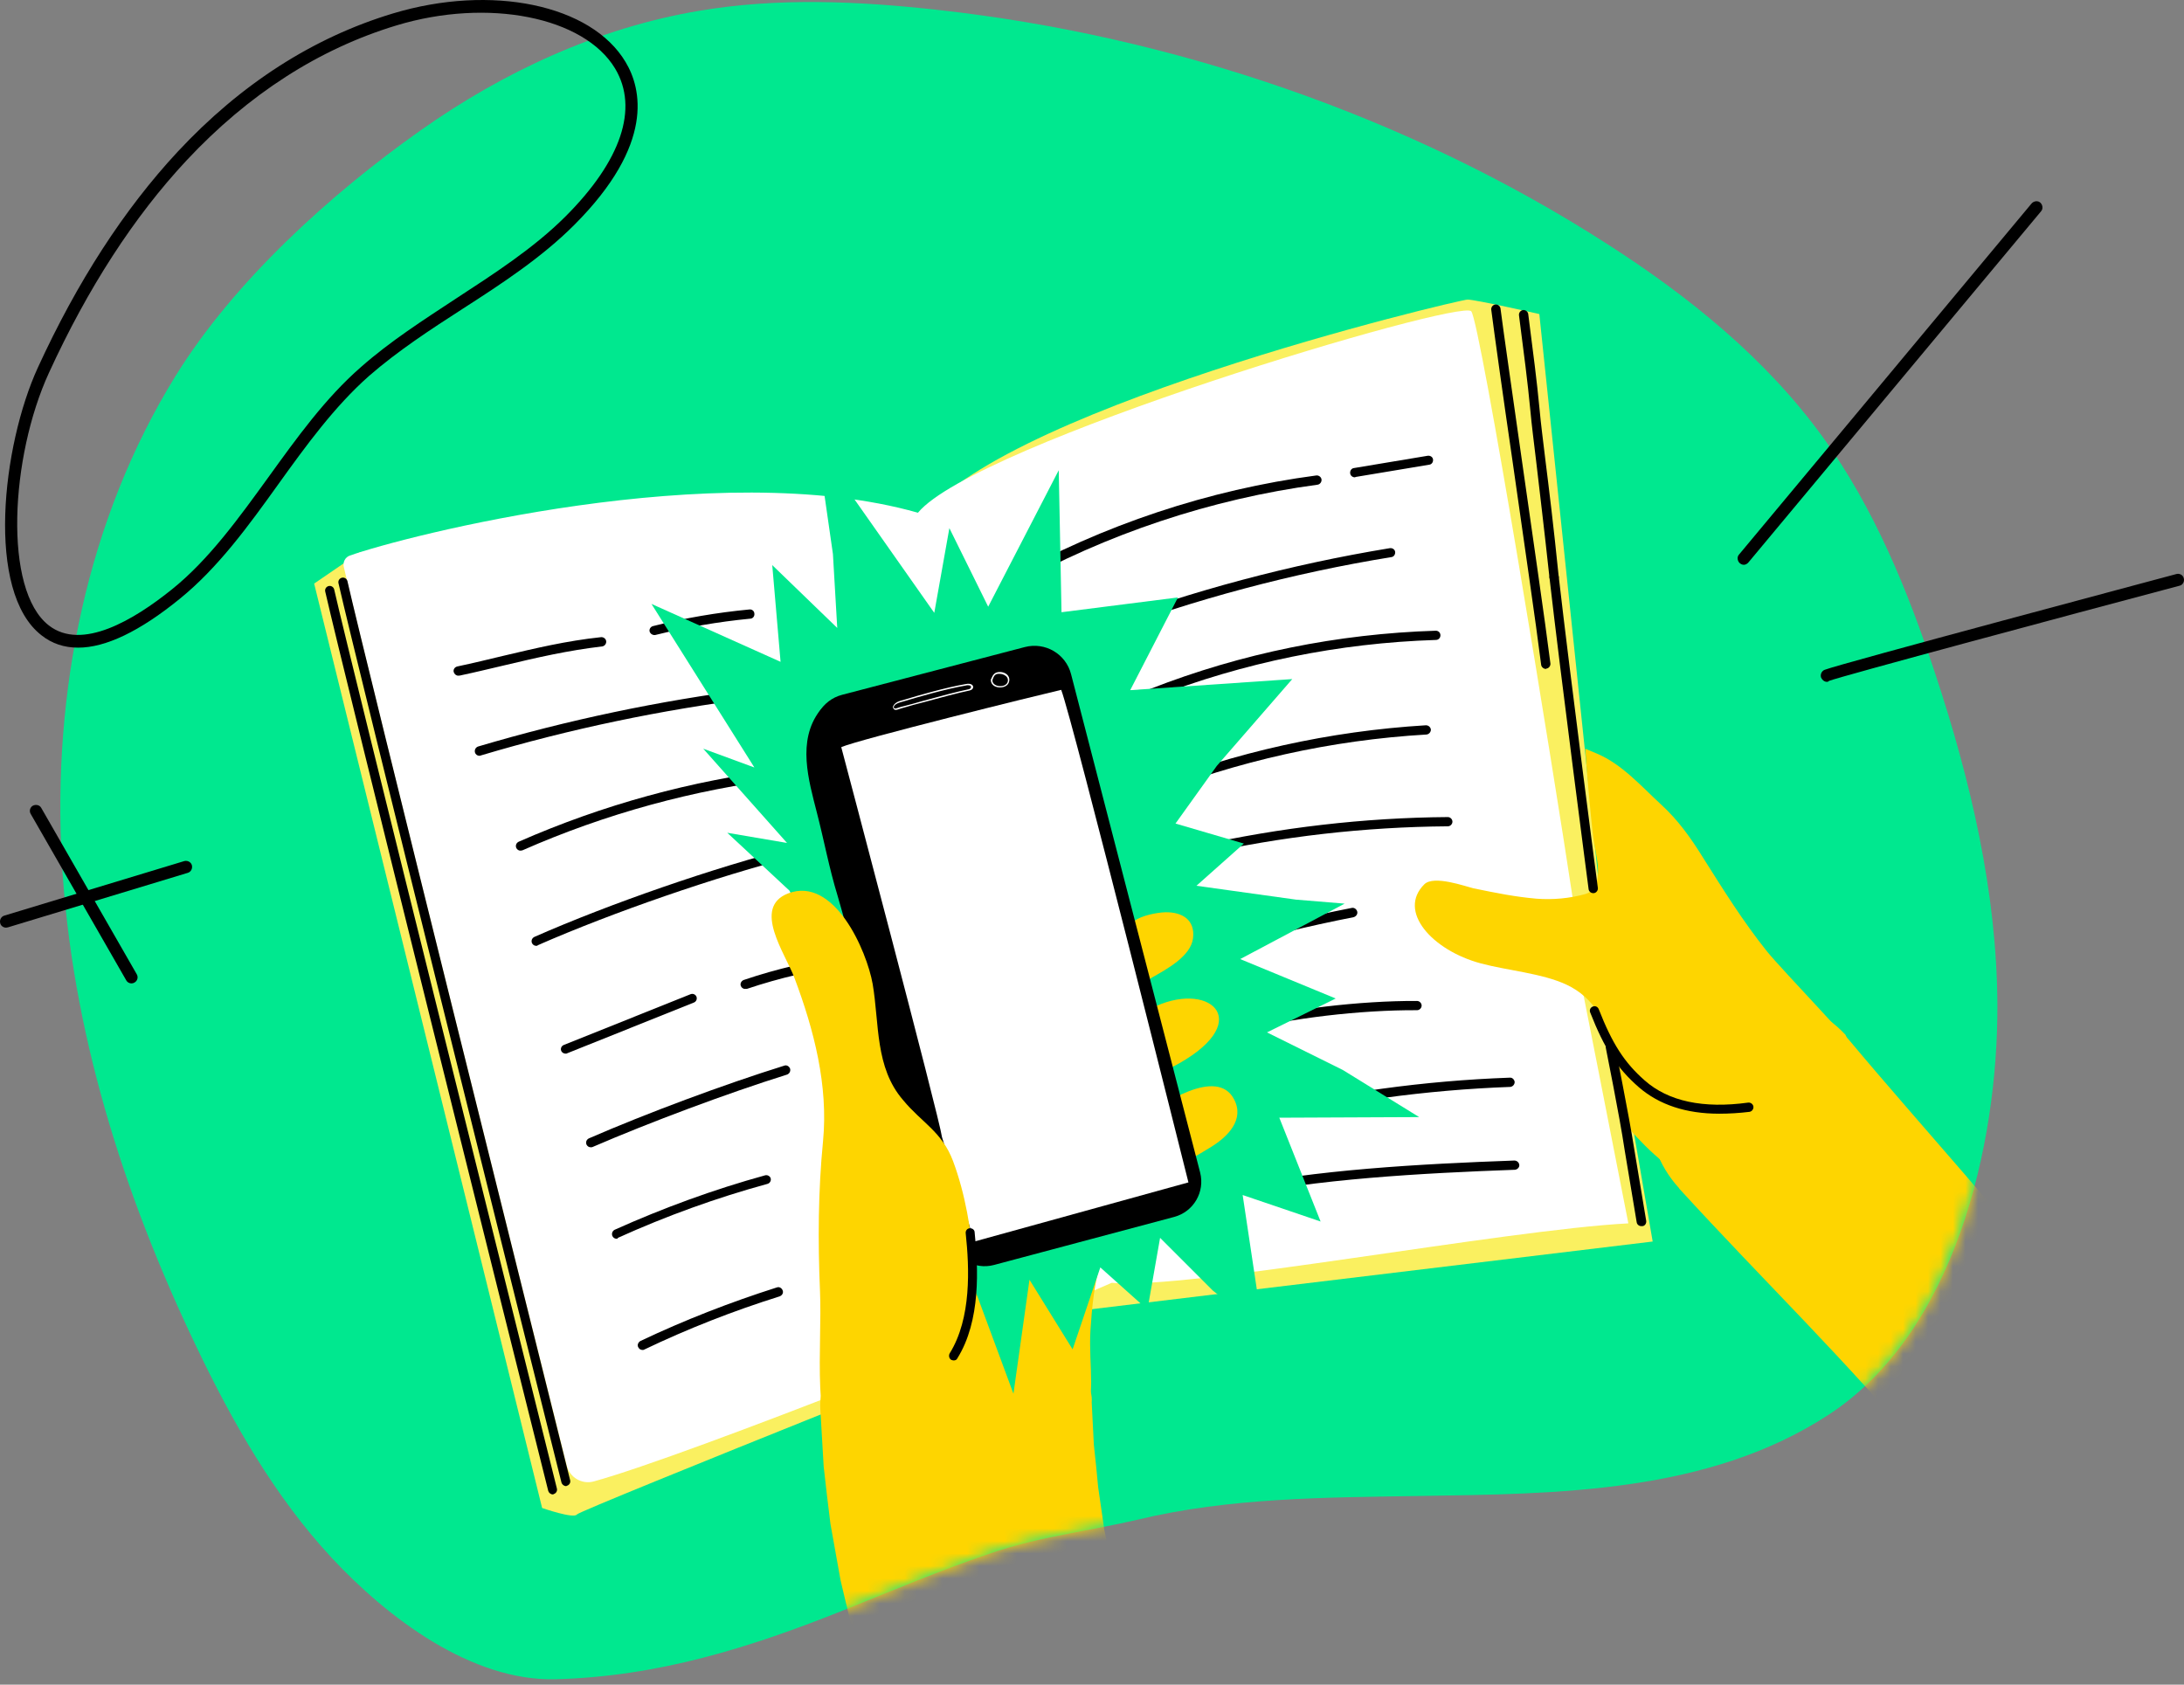
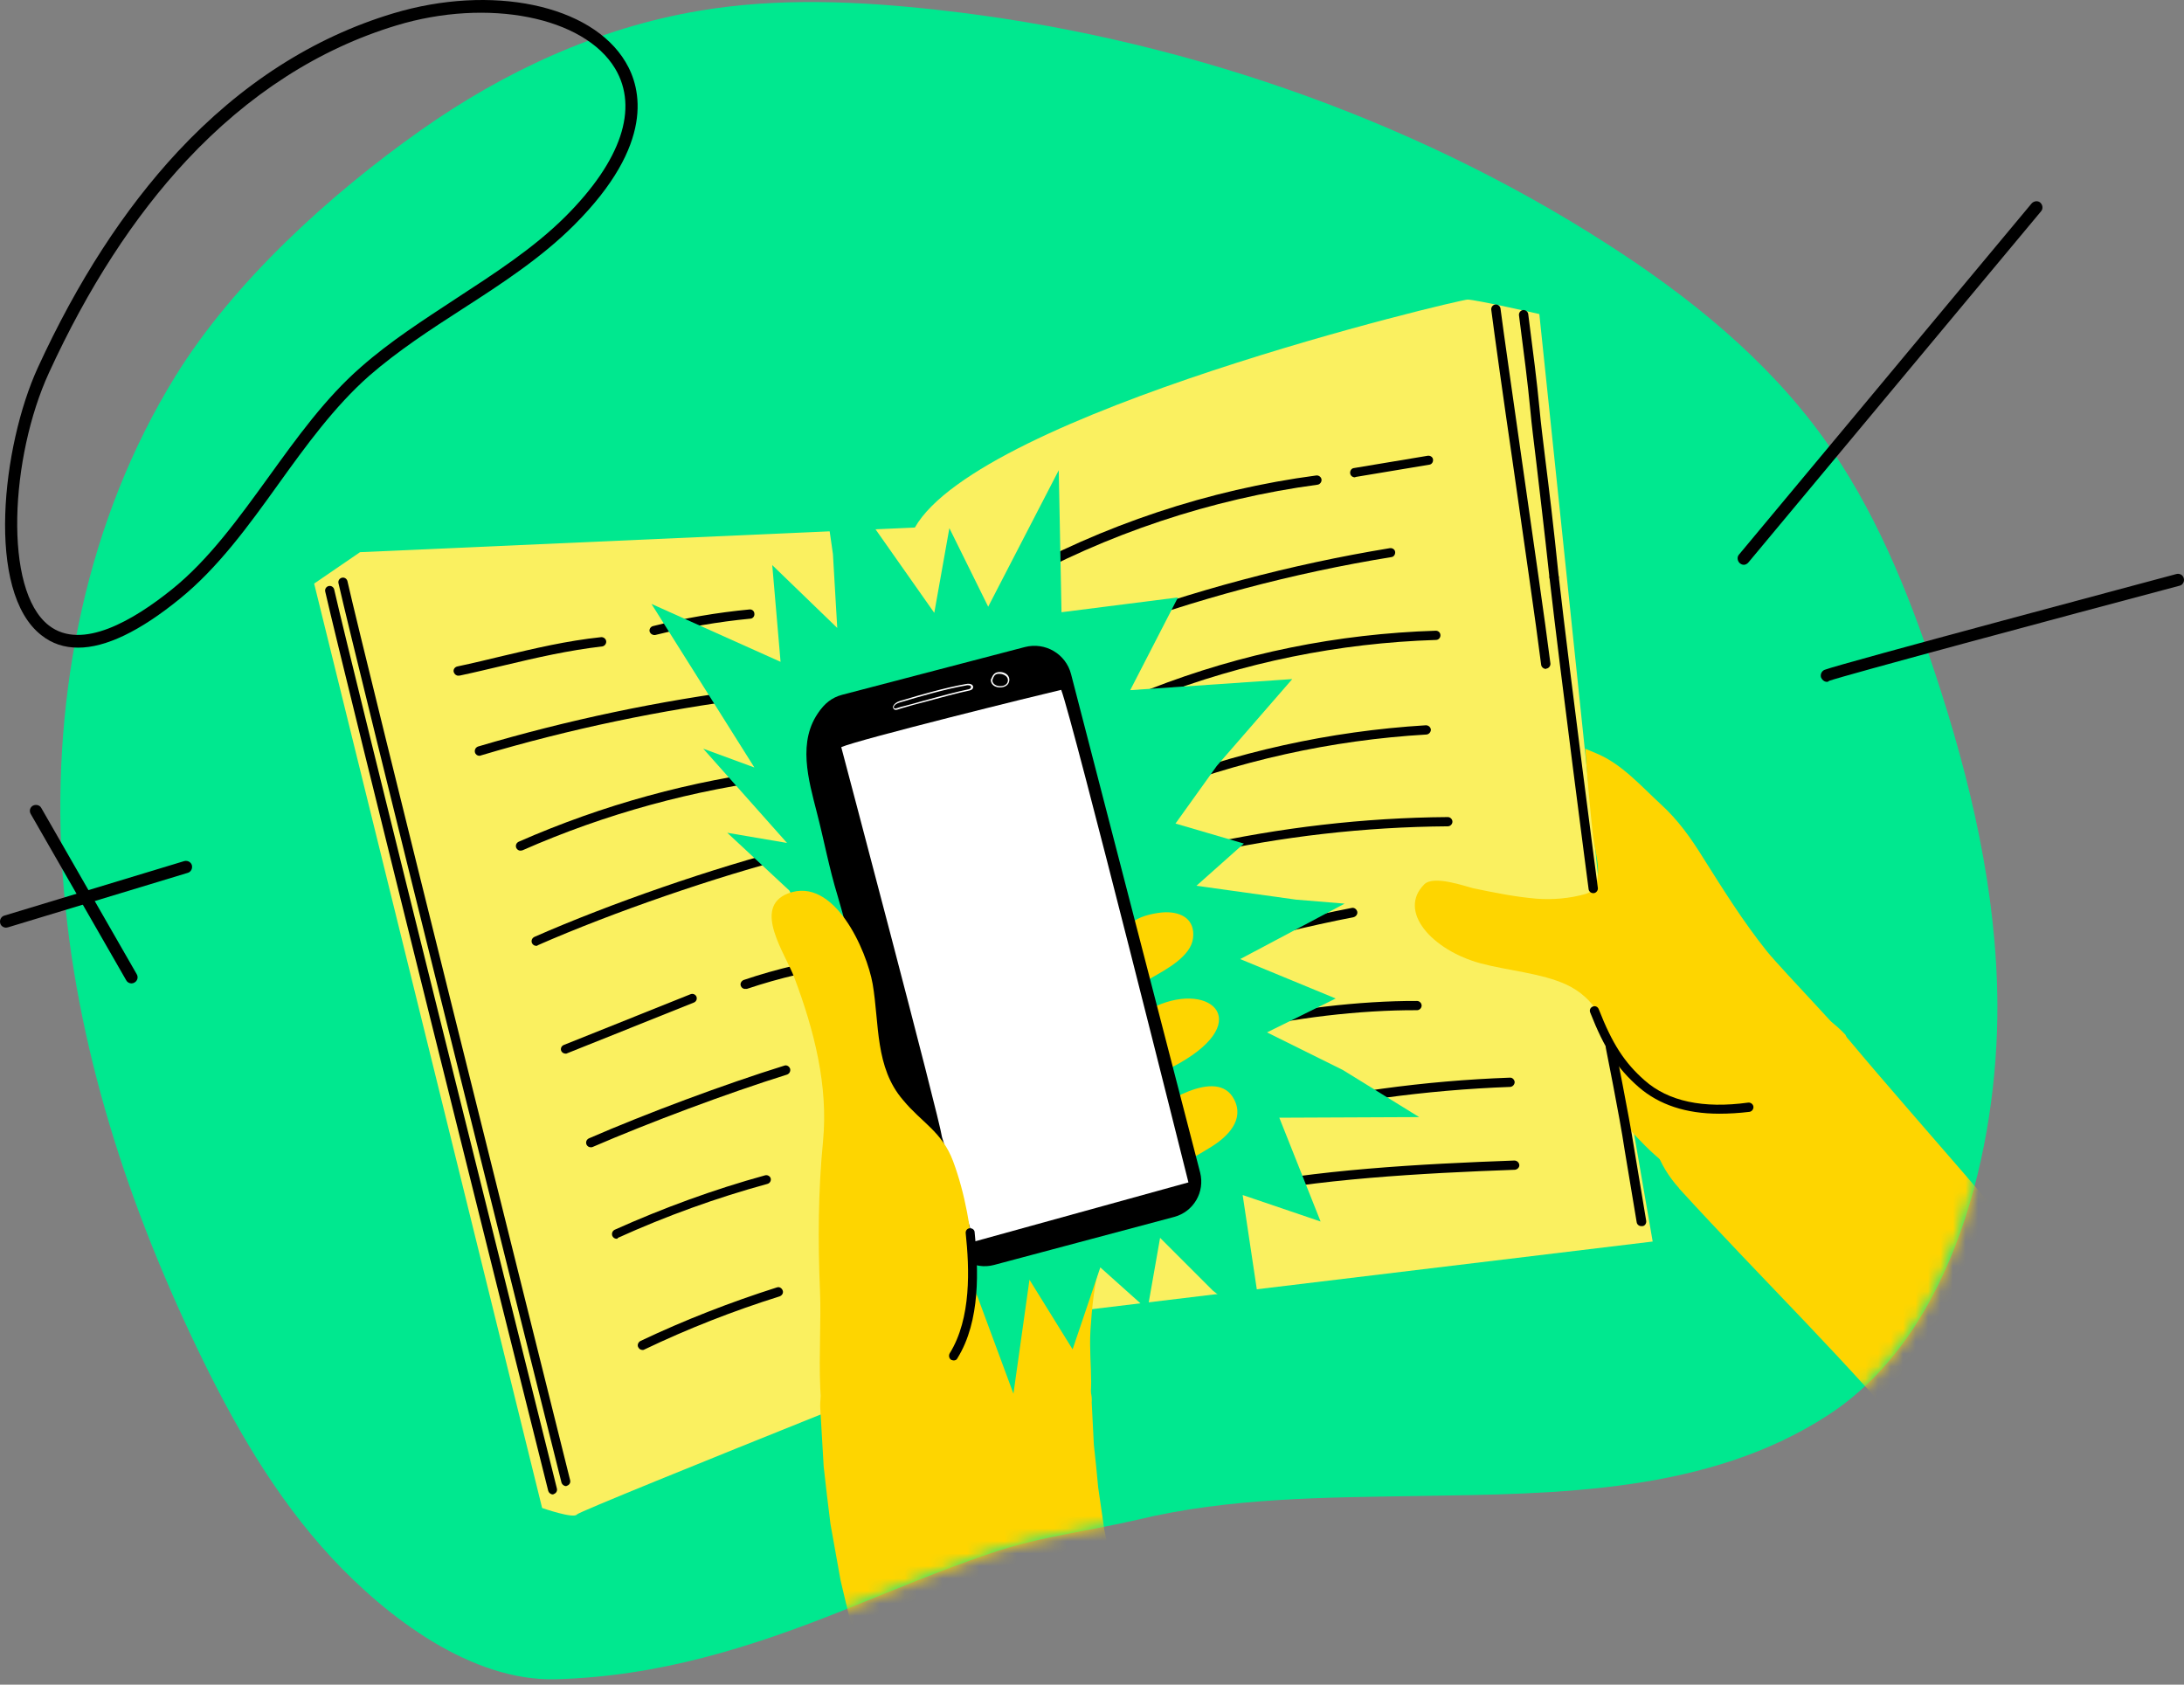
<svg xmlns="http://www.w3.org/2000/svg" width="175" height="135" viewBox="0 0 175 135" fill="none">
  <rect x="0" y="0" width="175" height="135" fill="#808080" stroke="none" />
  <path d="M85.773 122.869C87.55 122.523 89.352 122.202 91.154 121.782C98.535 120.005 106.212 120.005 113.74 119.882C124.824 119.709 136.87 119.66 146.497 113.39C156.593 106.824 160.098 91.89 160.048 80.485C159.999 71.451 157.901 62.54 155.062 53.974C152.865 47.309 150.175 40.719 146.052 35.017C141.486 28.722 135.339 23.76 128.798 19.564C112.926 9.345 93.968 2.877 75.233 0.804C68.815 0.088 62.298 -0.208 55.954 0.878C47.932 2.236 40.353 5.741 33.689 10.456C26.456 15.565 18.755 22.551 14.065 30.129C6.955 41.632 4.191 55.529 4.956 69.032C5.721 82.534 9.868 95.666 15.718 107.885C18.631 113.982 22.013 119.931 26.604 124.868C31.047 129.632 37.762 134.742 44.525 134.569C52.745 134.347 60.076 132.051 67.654 129.015C71.505 127.46 75.307 125.855 79.231 124.522C81.428 123.757 83.601 123.288 85.773 122.869Z" fill="#00E88F" />
  <mask id="mask0_395_16023" style="mask-type:luminance" maskUnits="userSpaceOnUse" x="4" y="0" width="157" height="135">
    <path d="M85.773 122.869C87.55 122.523 89.352 122.202 91.154 121.782C98.535 120.005 106.212 120.005 113.74 119.882C124.824 119.709 136.87 119.66 146.497 113.39C156.593 106.824 160.098 91.89 160.048 80.485C159.999 71.451 157.901 62.54 155.062 53.974C152.865 47.309 150.175 40.719 146.052 35.017C141.486 28.722 135.339 23.76 128.798 19.564C112.926 9.345 93.968 2.877 75.233 0.804C68.815 0.088 62.298 -0.208 55.954 0.878C47.932 2.236 40.353 5.741 33.689 10.456C26.456 15.565 18.755 22.551 14.065 30.129C6.955 41.632 4.191 55.529 4.956 69.032C5.721 82.534 9.868 95.666 15.718 107.885C18.631 113.982 22.013 119.931 26.604 124.868C31.047 129.632 37.762 134.742 44.525 134.569C52.745 134.347 60.076 132.051 67.654 129.015C71.505 127.46 75.307 125.855 79.231 124.522C81.428 123.757 83.601 123.288 85.773 122.869Z" fill="white" />
  </mask>
  <g mask="url(#mask0_395_16023)">
    <path d="M28.85 44.249L25.172 46.766L43.439 120.845C43.439 120.845 45.981 121.733 46.228 121.363C46.475 120.993 86.587 105.022 86.587 105.022L132.426 99.492L129.094 80.214L123.343 25.168C123.343 25.168 118.233 24.007 117.591 24.007C116.949 24.007 78.54 33.091 73.307 42.274L28.85 44.249Z" fill="#FAF060" />
  </g>
  <mask id="mask1_395_16023" style="mask-type:luminance" maskUnits="userSpaceOnUse" x="4" y="0" width="157" height="135">
    <path d="M85.773 122.869C87.55 122.523 89.352 122.202 91.154 121.782C98.535 120.005 106.212 120.005 113.74 119.882C124.824 119.709 136.87 119.66 146.497 113.39C156.593 106.824 160.098 91.89 160.048 80.485C159.999 71.451 157.901 62.54 155.062 53.974C152.865 47.309 150.175 40.719 146.052 35.017C141.486 28.722 135.339 23.76 128.798 19.564C112.926 9.345 93.968 2.877 75.233 0.804C68.815 0.088 62.298 -0.208 55.954 0.878C47.932 2.236 40.353 5.741 33.689 10.456C26.456 15.565 18.755 22.551 14.065 30.129C6.955 41.632 4.191 55.529 4.956 69.032C5.721 82.534 9.868 95.666 15.718 107.885C18.631 113.982 22.013 119.931 26.604 124.868C31.047 129.632 37.762 134.742 44.525 134.569C52.745 134.347 60.076 132.051 67.654 129.015C71.505 127.46 75.307 125.855 79.231 124.522C81.428 123.757 83.601 123.288 85.773 122.869Z" fill="white" />
  </mask>
  <g mask="url(#mask1_395_16023)">
-     <path d="M126.009 71.92C124.528 62.046 118.603 25.71 117.887 24.945C116.999 23.933 78.145 35.51 73.554 41.089C57.41 36.497 32.331 42.989 28.036 44.52C27.666 44.643 27.468 45.038 27.542 45.408C28.999 51.851 42.871 107.342 45.414 117.463C45.661 118.401 46.623 118.968 47.561 118.721C55.214 116.623 83.699 105.194 89.081 102.8C95.054 103.392 120.529 98.554 130.477 98.036C128.946 90.186 126.873 79.695 126.873 79.695" fill="white" />
-   </g>
+     </g>
  <mask id="mask2_395_16023" style="mask-type:luminance" maskUnits="userSpaceOnUse" x="4" y="0" width="157" height="135">
    <path d="M85.773 122.869C87.55 122.523 89.352 122.202 91.154 121.782C98.535 120.005 106.212 120.005 113.74 119.882C124.824 119.709 136.87 119.66 146.497 113.39C156.593 106.824 160.098 91.89 160.048 80.485C159.999 71.451 157.901 62.54 155.062 53.974C152.865 47.309 150.175 40.719 146.052 35.017C141.486 28.722 135.339 23.76 128.798 19.564C112.926 9.345 93.968 2.877 75.233 0.804C68.815 0.088 62.298 -0.208 55.954 0.878C47.932 2.236 40.353 5.741 33.689 10.456C26.456 15.565 18.755 22.551 14.065 30.129C6.955 41.632 4.191 55.529 4.956 69.032C5.721 82.534 9.868 95.666 15.718 107.885C18.631 113.982 22.013 119.931 26.604 124.868C31.047 129.632 37.762 134.742 44.525 134.569C52.745 134.347 60.076 132.051 67.654 129.015C71.505 127.46 75.307 125.855 79.231 124.522C81.428 123.757 83.601 123.288 85.773 122.869Z" fill="white" />
  </mask>
  <g mask="url(#mask2_395_16023)">
    <path d="M87.377 106.601C87.204 109.662 87.945 111.859 86.637 114.723C85.427 117.364 83.107 118.351 80.54 119.758C77.38 121.486 73.455 121.758 70.098 120.474C69.53 120.252 68.963 119.98 68.494 119.585C67.482 118.672 67.21 117.166 67.259 115.809C67.457 110.427 71.431 106.009 75.331 102.306C76.639 101.072 77.972 99.813 79.552 98.999C81.725 97.863 84.242 97.592 86.686 97.32C87.377 97.246 88.118 97.197 88.686 97.542C90.117 98.431 88.735 100.109 88.315 101.023C87.674 102.405 87.476 105.096 87.377 106.601Z" fill="#FED500" />
  </g>
  <mask id="mask3_395_16023" style="mask-type:luminance" maskUnits="userSpaceOnUse" x="4" y="0" width="157" height="135">
    <path d="M85.773 122.869C87.55 122.523 89.352 122.202 91.154 121.782C98.535 120.005 106.212 120.005 113.74 119.882C124.824 119.709 136.87 119.66 146.497 113.39C156.593 106.824 160.098 91.89 160.048 80.485C159.999 71.451 157.901 62.54 155.062 53.974C152.865 47.309 150.175 40.719 146.052 35.017C141.486 28.722 135.339 23.76 128.798 19.564C112.926 9.345 93.968 2.877 75.233 0.804C68.815 0.088 62.298 -0.208 55.954 0.878C47.932 2.236 40.353 5.741 33.689 10.456C26.456 15.565 18.755 22.551 14.065 30.129C6.955 41.632 4.191 55.529 4.956 69.032C5.721 82.534 9.868 95.666 15.718 107.885C18.631 113.982 22.013 119.931 26.604 124.868C31.047 129.632 37.762 134.742 44.525 134.569C52.745 134.347 60.076 132.051 67.654 129.015C71.505 127.46 75.307 125.855 79.231 124.522C81.428 123.757 83.601 123.288 85.773 122.869Z" fill="white" />
  </mask>
  <g mask="url(#mask3_395_16023)">
    <path d="M129.242 84.114C129.612 85.669 129.242 86.508 129.588 87.965C129.76 88.705 129.958 89.446 130.353 90.112C130.649 90.606 131.044 91.025 131.439 91.42C135.191 95.395 140.646 97.863 144.892 92.901C146.052 91.544 146.817 89.89 147.533 88.261C147.706 87.891 147.829 87.372 148.076 87.076C148.274 86.829 148.521 86.755 148.669 86.434C148.916 85.916 149.138 85.225 149.064 84.632C149.014 84.163 142.892 77.844 141.584 76.24C139.634 73.796 138.104 71.327 136.45 68.711C135.487 67.156 134.45 65.699 133.093 64.465C131.513 63.009 129.958 61.231 127.958 60.392C127.884 60.367 127.02 59.997 127.02 59.997C127.193 62.367 127.391 64.737 127.662 67.106C127.81 68.34 128.748 71.154 127.02 71.648C125.786 71.994 124.429 72.117 123.12 72.018C121.417 71.87 119.936 71.574 118.035 71.179C117.418 71.031 114.9 70.118 114.135 70.858C111.938 73.031 114.777 76.165 118.652 77.202C120.751 77.77 123.565 77.992 125.515 78.905C127.786 79.967 128.699 81.966 129.242 84.114Z" fill="#FED500" />
  </g>
  <mask id="mask4_395_16023" style="mask-type:luminance" maskUnits="userSpaceOnUse" x="4" y="0" width="157" height="135">
    <path d="M85.773 122.869C87.55 122.523 89.352 122.202 91.154 121.782C98.535 120.005 106.212 120.005 113.74 119.882C124.824 119.709 136.87 119.66 146.497 113.39C156.593 106.824 160.098 91.89 160.048 80.485C159.999 71.451 157.901 62.54 155.062 53.974C152.865 47.309 150.175 40.719 146.052 35.017C141.486 28.722 135.339 23.76 128.798 19.564C112.926 9.345 93.968 2.877 75.233 0.804C68.815 0.088 62.298 -0.208 55.954 0.878C47.932 2.236 40.353 5.741 33.689 10.456C26.456 15.565 18.755 22.551 14.065 30.129C6.955 41.632 4.191 55.529 4.956 69.032C5.721 82.534 9.868 95.666 15.718 107.885C18.631 113.982 22.013 119.931 26.604 124.868C31.047 129.632 37.762 134.742 44.525 134.569C52.745 134.347 60.076 132.051 67.654 129.015C71.505 127.46 75.307 125.855 79.231 124.522C81.428 123.757 83.601 123.288 85.773 122.869Z" fill="white" />
  </mask>
  <g mask="url(#mask4_395_16023)">
    <path d="M127.663 71.574C127.49 71.574 127.317 71.451 127.292 71.253C127.268 71.081 125.046 54.098 124.157 46.297C124.133 46.1 124.281 45.902 124.478 45.878C124.676 45.853 124.873 46.001 124.898 46.199C125.787 53.999 128.008 70.982 128.033 71.155C128.058 71.352 127.91 71.549 127.712 71.574C127.687 71.574 127.663 71.574 127.663 71.574Z" fill="black" />
  </g>
  <mask id="mask5_395_16023" style="mask-type:luminance" maskUnits="userSpaceOnUse" x="4" y="0" width="157" height="135">
    <path d="M85.773 122.869C87.55 122.523 89.352 122.202 91.154 121.782C98.535 120.005 106.212 120.005 113.74 119.882C124.824 119.709 136.87 119.66 146.497 113.39C156.593 106.824 160.098 91.89 160.048 80.485C159.999 71.451 157.901 62.54 155.062 53.974C152.865 47.309 150.175 40.719 146.052 35.017C141.486 28.722 135.339 23.76 128.798 19.564C112.926 9.345 93.968 2.877 75.233 0.804C68.815 0.088 62.298 -0.208 55.954 0.878C47.932 2.236 40.353 5.741 33.689 10.456C26.456 15.565 18.755 22.551 14.065 30.129C6.955 41.632 4.191 55.529 4.956 69.032C5.721 82.534 9.868 95.666 15.718 107.885C18.631 113.982 22.013 119.931 26.604 124.868C31.047 129.632 37.762 134.742 44.525 134.569C52.745 134.347 60.076 132.051 67.654 129.015C71.505 127.46 75.307 125.855 79.231 124.522C81.428 123.757 83.601 123.288 85.773 122.869Z" fill="white" />
  </mask>
  <g mask="url(#mask5_395_16023)">
    <path d="M123.861 53.604C123.688 53.604 123.516 53.456 123.491 53.283C123.071 49.926 122.059 43.039 121.195 36.942C120.43 31.709 119.739 26.747 119.492 24.822C119.467 24.624 119.615 24.427 119.813 24.402C120.01 24.377 120.208 24.526 120.232 24.723C120.479 26.648 121.195 31.585 121.936 36.818C122.8 42.916 123.812 49.802 124.231 53.16C124.256 53.357 124.108 53.554 123.91 53.579C123.886 53.604 123.886 53.604 123.861 53.604Z" fill="black" />
  </g>
  <mask id="mask6_395_16023" style="mask-type:luminance" maskUnits="userSpaceOnUse" x="4" y="0" width="157" height="135">
    <path d="M85.773 122.869C87.55 122.523 89.352 122.202 91.154 121.782C98.535 120.005 106.212 120.005 113.74 119.882C124.824 119.709 136.87 119.66 146.497 113.39C156.593 106.824 160.098 91.89 160.048 80.485C159.999 71.451 157.901 62.54 155.062 53.974C152.865 47.309 150.175 40.719 146.052 35.017C141.486 28.722 135.339 23.76 128.798 19.564C112.926 9.345 93.968 2.877 75.233 0.804C68.815 0.088 62.298 -0.208 55.954 0.878C47.932 2.236 40.353 5.741 33.689 10.456C26.456 15.565 18.755 22.551 14.065 30.129C6.955 41.632 4.191 55.529 4.956 69.032C5.721 82.534 9.868 95.666 15.718 107.885C18.631 113.982 22.013 119.931 26.604 124.868C31.047 129.632 37.762 134.742 44.525 134.569C52.745 134.347 60.076 132.051 67.654 129.015C71.505 127.46 75.307 125.855 79.231 124.522C81.428 123.757 83.601 123.288 85.773 122.869Z" fill="white" />
  </mask>
  <g mask="url(#mask6_395_16023)">
    <path d="M124.528 46.618C124.33 46.618 124.182 46.47 124.157 46.297C123.713 42.175 123.343 39.188 123.096 37.016C122.898 35.362 122.726 34.029 122.627 32.918C122.405 30.573 122.109 28.327 121.714 25.266C121.689 25.069 121.837 24.871 122.035 24.846C122.232 24.822 122.429 24.97 122.454 25.167C122.849 28.253 123.145 30.499 123.367 32.844C123.466 33.955 123.639 35.263 123.836 36.917C124.108 39.089 124.478 42.076 124.898 46.223C124.923 46.421 124.775 46.618 124.577 46.643C124.552 46.618 124.528 46.618 124.528 46.618Z" fill="black" />
  </g>
  <mask id="mask7_395_16023" style="mask-type:luminance" maskUnits="userSpaceOnUse" x="4" y="0" width="157" height="135">
    <path d="M85.773 122.869C87.55 122.523 89.352 122.202 91.154 121.782C98.535 120.005 106.212 120.005 113.74 119.882C124.824 119.709 136.87 119.66 146.497 113.39C156.593 106.824 160.098 91.89 160.048 80.485C159.999 71.451 157.901 62.54 155.062 53.974C152.865 47.309 150.175 40.719 146.052 35.017C141.486 28.722 135.339 23.76 128.798 19.564C112.926 9.345 93.968 2.877 75.233 0.804C68.815 0.088 62.298 -0.208 55.954 0.878C47.932 2.236 40.353 5.741 33.689 10.456C26.456 15.565 18.755 22.551 14.065 30.129C6.955 41.632 4.191 55.529 4.956 69.032C5.721 82.534 9.868 95.666 15.718 107.885C18.631 113.982 22.013 119.931 26.604 124.868C31.047 129.632 37.762 134.742 44.525 134.569C52.745 134.347 60.076 132.051 67.654 129.015C71.505 127.46 75.307 125.855 79.231 124.522C81.428 123.757 83.601 123.288 85.773 122.869Z" fill="white" />
  </mask>
  <g mask="url(#mask7_395_16023)">
    <path d="M131.513 98.258C131.341 98.258 131.168 98.135 131.143 97.937L130.18 92.161C129.761 89.347 128.675 84.04 128.675 83.99C128.625 83.793 128.773 83.596 128.971 83.546C129.168 83.497 129.366 83.645 129.415 83.842C129.415 83.892 130.501 89.224 130.946 92.062L131.908 97.838C131.933 98.036 131.81 98.234 131.612 98.258C131.563 98.258 131.538 98.258 131.513 98.258Z" fill="black" />
  </g>
  <mask id="mask8_395_16023" style="mask-type:luminance" maskUnits="userSpaceOnUse" x="4" y="0" width="157" height="135">
    <path d="M85.773 122.869C87.55 122.523 89.352 122.202 91.154 121.782C98.535 120.005 106.212 120.005 113.74 119.882C124.824 119.709 136.87 119.66 146.497 113.39C156.593 106.824 160.098 91.89 160.048 80.485C159.999 71.451 157.901 62.54 155.062 53.974C152.865 47.309 150.175 40.719 146.052 35.017C141.486 28.722 135.339 23.76 128.798 19.564C112.926 9.345 93.968 2.877 75.233 0.804C68.815 0.088 62.298 -0.208 55.954 0.878C47.932 2.236 40.353 5.741 33.689 10.456C26.456 15.565 18.755 22.551 14.065 30.129C6.955 41.632 4.191 55.529 4.956 69.032C5.721 82.534 9.868 95.666 15.718 107.885C18.631 113.982 22.013 119.931 26.604 124.868C31.047 129.632 37.762 134.742 44.525 134.569C52.745 134.347 60.076 132.051 67.654 129.015C71.505 127.46 75.307 125.855 79.231 124.522C81.428 123.757 83.601 123.288 85.773 122.869Z" fill="white" />
  </mask>
  <g mask="url(#mask8_395_16023)">
    <path d="M45.364 119.092C45.192 119.092 45.044 118.969 44.994 118.82C42.254 107.91 28.579 53.16 27.123 46.742C27.073 46.544 27.197 46.347 27.394 46.297C27.592 46.248 27.789 46.372 27.839 46.569C29.295 52.987 42.97 107.712 45.685 118.623C45.735 118.821 45.611 119.018 45.414 119.067C45.414 119.067 45.389 119.092 45.364 119.092Z" fill="black" />
  </g>
  <mask id="mask9_395_16023" style="mask-type:luminance" maskUnits="userSpaceOnUse" x="4" y="0" width="157" height="135">
    <path d="M85.773 122.869C87.55 122.523 89.352 122.202 91.154 121.782C98.535 120.005 106.212 120.005 113.74 119.882C124.824 119.709 136.87 119.66 146.497 113.39C156.593 106.824 160.098 91.89 160.048 80.485C159.999 71.451 157.901 62.54 155.062 53.974C152.865 47.309 150.175 40.719 146.052 35.017C141.486 28.722 135.339 23.76 128.798 19.564C112.926 9.345 93.968 2.877 75.233 0.804C68.815 0.088 62.298 -0.208 55.954 0.878C47.932 2.236 40.353 5.741 33.689 10.456C26.456 15.565 18.755 22.551 14.065 30.129C6.955 41.632 4.191 55.529 4.956 69.032C5.721 82.534 9.868 95.666 15.718 107.885C18.631 113.982 22.013 119.931 26.604 124.868C31.047 129.632 37.762 134.742 44.525 134.569C52.745 134.347 60.076 132.051 67.654 129.015C71.505 127.46 75.307 125.855 79.231 124.522C81.428 123.757 83.601 123.288 85.773 122.869Z" fill="white" />
  </mask>
  <g mask="url(#mask9_395_16023)">
    <path d="M44.303 119.758C44.13 119.758 43.982 119.635 43.933 119.487C41.193 108.576 27.518 53.826 26.061 47.408C26.012 47.21 26.135 47.013 26.333 46.964C26.53 46.914 26.728 47.038 26.777 47.235C28.233 53.628 41.909 108.379 44.624 119.289C44.673 119.487 44.55 119.684 44.352 119.733C44.352 119.758 44.328 119.758 44.303 119.758Z" fill="black" />
  </g>
  <mask id="mask10_395_16023" style="mask-type:luminance" maskUnits="userSpaceOnUse" x="4" y="0" width="157" height="135">
    <path d="M85.773 122.869C87.55 122.523 89.352 122.202 91.154 121.782C98.535 120.005 106.212 120.005 113.74 119.882C124.824 119.709 136.87 119.66 146.497 113.39C156.593 106.824 160.098 91.89 160.048 80.485C159.999 71.451 157.901 62.54 155.062 53.974C152.865 47.309 150.175 40.719 146.052 35.017C141.486 28.722 135.339 23.76 128.798 19.564C112.926 9.345 93.968 2.877 75.233 0.804C68.815 0.088 62.298 -0.208 55.954 0.878C47.932 2.236 40.353 5.741 33.689 10.456C26.456 15.565 18.755 22.551 14.065 30.129C6.955 41.632 4.191 55.529 4.956 69.032C5.721 82.534 9.868 95.666 15.718 107.885C18.631 113.982 22.013 119.931 26.604 124.868C31.047 129.632 37.762 134.742 44.525 134.569C52.745 134.347 60.076 132.051 67.654 129.015C71.505 127.46 75.307 125.855 79.231 124.522C81.428 123.757 83.601 123.288 85.773 122.869Z" fill="white" />
  </mask>
  <g mask="url(#mask10_395_16023)">
    <path d="M148.126 83.299C151.162 86.928 154.346 90.532 157.58 94.284C160.814 98.036 164.072 101.911 167.182 106.009C170.292 110.107 173.205 114.377 175.871 118.771C178.537 123.165 180.956 127.682 183.202 132.249C185.078 136.05 183.499 140.641 179.697 142.517C176.019 144.319 171.576 142.912 169.626 139.358L169.577 139.284C167.33 135.211 164.936 131.237 162.369 127.41C159.802 123.584 157.037 119.956 154.099 116.401C151.137 112.871 147.978 109.44 144.67 105.96C141.362 102.479 137.931 98.949 134.549 95.247V95.222C131.168 91.544 131.39 85.817 135.068 82.411C138.746 79.029 144.472 79.251 147.879 82.929C147.928 83.077 148.027 83.201 148.126 83.299Z" fill="#FED500" />
  </g>
  <mask id="mask11_395_16023" style="mask-type:luminance" maskUnits="userSpaceOnUse" x="4" y="0" width="157" height="135">
    <path d="M85.773 122.869C87.55 122.523 89.352 122.202 91.154 121.782C98.535 120.005 106.212 120.005 113.74 119.882C124.824 119.709 136.87 119.66 146.497 113.39C156.593 106.824 160.098 91.89 160.048 80.485C159.999 71.451 157.901 62.54 155.062 53.974C152.865 47.309 150.175 40.719 146.052 35.017C141.486 28.722 135.339 23.76 128.798 19.564C112.926 9.345 93.968 2.877 75.233 0.804C68.815 0.088 62.298 -0.208 55.954 0.878C47.932 2.236 40.353 5.741 33.689 10.456C26.456 15.565 18.755 22.551 14.065 30.129C6.955 41.632 4.191 55.529 4.956 69.032C5.721 82.534 9.868 95.666 15.718 107.885C18.631 113.982 22.013 119.931 26.604 124.868C31.047 129.632 37.762 134.742 44.525 134.569C52.745 134.347 60.076 132.051 67.654 129.015C71.505 127.46 75.307 125.855 79.231 124.522C81.428 123.757 83.601 123.288 85.773 122.869Z" fill="white" />
  </mask>
  <g mask="url(#mask11_395_16023)">
    <path d="M36.725 54.147C36.552 54.147 36.404 54.023 36.355 53.851C36.305 53.653 36.429 53.456 36.651 53.406C37.934 53.135 39.144 52.839 40.279 52.567C42.896 51.95 45.364 51.358 48.154 51.061C48.351 51.037 48.549 51.185 48.573 51.382C48.598 51.58 48.45 51.777 48.252 51.802C45.513 52.123 43.044 52.691 40.452 53.308C39.292 53.579 38.083 53.875 36.799 54.147C36.774 54.122 36.749 54.147 36.725 54.147Z" fill="black" />
  </g>
  <mask id="mask12_395_16023" style="mask-type:luminance" maskUnits="userSpaceOnUse" x="4" y="0" width="157" height="135">
    <path d="M85.773 122.869C87.55 122.523 89.352 122.202 91.154 121.782C98.535 120.005 106.212 120.005 113.74 119.882C124.824 119.709 136.87 119.66 146.497 113.39C156.593 106.824 160.098 91.89 160.048 80.485C159.999 71.451 157.901 62.54 155.062 53.974C152.865 47.309 150.175 40.719 146.052 35.017C141.486 28.722 135.339 23.76 128.798 19.564C112.926 9.345 93.968 2.877 75.233 0.804C68.815 0.088 62.298 -0.208 55.954 0.878C47.932 2.236 40.353 5.741 33.689 10.456C26.456 15.565 18.755 22.551 14.065 30.129C6.955 41.632 4.191 55.529 4.956 69.032C5.721 82.534 9.868 95.666 15.718 107.885C18.631 113.982 22.013 119.931 26.604 124.868C31.047 129.632 37.762 134.742 44.525 134.569C52.745 134.347 60.076 132.051 67.654 129.015C71.505 127.46 75.307 125.855 79.231 124.522C81.428 123.757 83.601 123.288 85.773 122.869Z" fill="white" />
  </mask>
  <g mask="url(#mask12_395_16023)">
    <path d="M52.424 50.888C52.251 50.888 52.103 50.765 52.054 50.617C52.005 50.419 52.128 50.222 52.325 50.173C54.843 49.531 57.46 49.086 60.052 48.84C60.249 48.815 60.447 48.963 60.447 49.185C60.471 49.383 60.323 49.58 60.101 49.58C57.534 49.827 54.991 50.271 52.498 50.888C52.498 50.888 52.449 50.888 52.424 50.888Z" fill="black" />
  </g>
  <mask id="mask13_395_16023" style="mask-type:luminance" maskUnits="userSpaceOnUse" x="4" y="0" width="157" height="135">
    <path d="M85.773 122.869C87.55 122.523 89.352 122.202 91.154 121.782C98.535 120.005 106.212 120.005 113.74 119.882C124.824 119.709 136.87 119.66 146.497 113.39C156.593 106.824 160.098 91.89 160.048 80.485C159.999 71.451 157.901 62.54 155.062 53.974C152.865 47.309 150.175 40.719 146.052 35.017C141.486 28.722 135.339 23.76 128.798 19.564C112.926 9.345 93.968 2.877 75.233 0.804C68.815 0.088 62.298 -0.208 55.954 0.878C47.932 2.236 40.353 5.741 33.689 10.456C26.456 15.565 18.755 22.551 14.065 30.129C6.955 41.632 4.191 55.529 4.956 69.032C5.721 82.534 9.868 95.666 15.718 107.885C18.631 113.982 22.013 119.931 26.604 124.868C31.047 129.632 37.762 134.742 44.525 134.569C52.745 134.347 60.076 132.051 67.654 129.015C71.505 127.46 75.307 125.855 79.231 124.522C81.428 123.757 83.601 123.288 85.773 122.869Z" fill="white" />
  </mask>
  <g mask="url(#mask13_395_16023)">
    <path d="M38.403 60.565C38.255 60.565 38.107 60.466 38.057 60.293C38.008 60.096 38.107 59.898 38.304 59.824C45.463 57.701 52.843 56.146 60.249 55.208C60.446 55.184 60.644 55.332 60.669 55.529C60.693 55.727 60.545 55.924 60.348 55.949C52.992 56.887 45.636 58.417 38.526 60.54C38.477 60.565 38.453 60.565 38.403 60.565Z" fill="black" />
  </g>
  <mask id="mask14_395_16023" style="mask-type:luminance" maskUnits="userSpaceOnUse" x="4" y="0" width="157" height="135">
    <path d="M85.773 122.869C87.55 122.523 89.352 122.202 91.154 121.782C98.535 120.005 106.212 120.005 113.74 119.882C124.824 119.709 136.87 119.66 146.497 113.39C156.593 106.824 160.098 91.89 160.048 80.485C159.999 71.451 157.901 62.54 155.062 53.974C152.865 47.309 150.175 40.719 146.052 35.017C141.486 28.722 135.339 23.76 128.798 19.564C112.926 9.345 93.968 2.877 75.233 0.804C68.815 0.088 62.298 -0.208 55.954 0.878C47.932 2.236 40.353 5.741 33.689 10.456C26.456 15.565 18.755 22.551 14.065 30.129C6.955 41.632 4.191 55.529 4.956 69.032C5.721 82.534 9.868 95.666 15.718 107.885C18.631 113.982 22.013 119.931 26.604 124.868C31.047 129.632 37.762 134.742 44.525 134.569C52.745 134.347 60.076 132.051 67.654 129.015C71.505 127.46 75.307 125.855 79.231 124.522C81.428 123.757 83.601 123.288 85.773 122.869Z" fill="white" />
  </mask>
  <g mask="url(#mask14_395_16023)">
    <path d="M41.711 68.168C41.563 68.168 41.44 68.094 41.366 67.946C41.291 67.748 41.366 67.551 41.563 67.452C48.302 64.49 55.411 62.54 62.718 61.651C62.915 61.626 63.113 61.775 63.137 61.972C63.162 62.169 63.014 62.367 62.816 62.392C55.584 63.28 48.524 65.206 41.859 68.143C41.81 68.143 41.761 68.168 41.711 68.168Z" fill="black" />
  </g>
  <mask id="mask15_395_16023" style="mask-type:luminance" maskUnits="userSpaceOnUse" x="4" y="0" width="157" height="135">
    <path d="M85.773 122.869C87.55 122.523 89.352 122.202 91.154 121.782C98.535 120.005 106.212 120.005 113.74 119.882C124.824 119.709 136.87 119.66 146.497 113.39C156.593 106.824 160.098 91.89 160.048 80.485C159.999 71.451 157.901 62.54 155.062 53.974C152.865 47.309 150.175 40.719 146.052 35.017C141.486 28.722 135.339 23.76 128.798 19.564C112.926 9.345 93.968 2.877 75.233 0.804C68.815 0.088 62.298 -0.208 55.954 0.878C47.932 2.236 40.353 5.741 33.689 10.456C26.456 15.565 18.755 22.551 14.065 30.129C6.955 41.632 4.191 55.529 4.956 69.032C5.721 82.534 9.868 95.666 15.718 107.885C18.631 113.982 22.013 119.931 26.604 124.868C31.047 129.632 37.762 134.742 44.525 134.569C52.745 134.347 60.076 132.051 67.654 129.015C71.505 127.46 75.307 125.855 79.231 124.522C81.428 123.757 83.601 123.288 85.773 122.869Z" fill="white" />
  </mask>
  <g mask="url(#mask15_395_16023)">
    <path d="M42.97 75.795C42.822 75.795 42.698 75.721 42.624 75.573C42.55 75.376 42.624 75.178 42.822 75.079C48.87 72.413 57.213 69.525 63.606 67.896C63.804 67.847 64.001 67.97 64.05 68.168C64.1 68.365 63.976 68.563 63.779 68.612C57.41 70.241 49.116 73.105 43.093 75.746C43.069 75.795 43.019 75.795 42.97 75.795Z" fill="black" />
  </g>
  <mask id="mask16_395_16023" style="mask-type:luminance" maskUnits="userSpaceOnUse" x="4" y="0" width="157" height="135">
    <path d="M85.773 122.869C87.55 122.523 89.352 122.202 91.154 121.782C98.535 120.005 106.212 120.005 113.74 119.882C124.824 119.709 136.87 119.66 146.497 113.39C156.593 106.824 160.098 91.89 160.048 80.485C159.999 71.451 157.901 62.54 155.062 53.974C152.865 47.309 150.175 40.719 146.052 35.017C141.486 28.722 135.339 23.76 128.798 19.564C112.926 9.345 93.968 2.877 75.233 0.804C68.815 0.088 62.298 -0.208 55.954 0.878C47.932 2.236 40.353 5.741 33.689 10.456C26.456 15.565 18.755 22.551 14.065 30.129C6.955 41.632 4.191 55.529 4.956 69.032C5.721 82.534 9.868 95.666 15.718 107.885C18.631 113.982 22.013 119.931 26.604 124.868C31.047 129.632 37.762 134.742 44.525 134.569C52.745 134.347 60.076 132.051 67.654 129.015C71.505 127.46 75.307 125.855 79.231 124.522C81.428 123.757 83.601 123.288 85.773 122.869Z" fill="white" />
  </mask>
  <g mask="url(#mask16_395_16023)">
    <path d="M45.315 84.435C45.167 84.435 45.019 84.336 44.969 84.213C44.895 84.015 44.994 83.818 45.167 83.744L55.337 79.671C55.534 79.597 55.732 79.696 55.806 79.868C55.88 80.066 55.781 80.263 55.608 80.337L45.438 84.41C45.413 84.435 45.364 84.435 45.315 84.435Z" fill="black" />
  </g>
  <mask id="mask17_395_16023" style="mask-type:luminance" maskUnits="userSpaceOnUse" x="4" y="0" width="157" height="135">
    <path d="M85.773 122.869C87.55 122.523 89.352 122.202 91.154 121.782C98.535 120.005 106.212 120.005 113.74 119.882C124.824 119.709 136.87 119.66 146.497 113.39C156.593 106.824 160.098 91.89 160.048 80.485C159.999 71.451 157.901 62.54 155.062 53.974C152.865 47.309 150.175 40.719 146.052 35.017C141.486 28.722 135.339 23.76 128.798 19.564C112.926 9.345 93.968 2.877 75.233 0.804C68.815 0.088 62.298 -0.208 55.954 0.878C47.932 2.236 40.353 5.741 33.689 10.456C26.456 15.565 18.755 22.551 14.065 30.129C6.955 41.632 4.191 55.529 4.956 69.032C5.721 82.534 9.868 95.666 15.718 107.885C18.631 113.982 22.013 119.931 26.604 124.868C31.047 129.632 37.762 134.742 44.525 134.569C52.745 134.347 60.076 132.051 67.654 129.015C71.505 127.46 75.307 125.855 79.231 124.522C81.428 123.757 83.601 123.288 85.773 122.869Z" fill="white" />
  </mask>
  <g mask="url(#mask17_395_16023)">
    <path d="M59.706 79.251C59.558 79.251 59.41 79.152 59.36 79.004C59.286 78.806 59.41 78.609 59.583 78.535C62.273 77.622 65.062 76.98 67.901 76.61C68.099 76.585 68.296 76.733 68.321 76.93C68.345 77.128 68.197 77.326 68 77.35C65.235 77.72 62.471 78.362 59.829 79.251C59.78 79.226 59.755 79.251 59.706 79.251Z" fill="black" />
  </g>
  <mask id="mask18_395_16023" style="mask-type:luminance" maskUnits="userSpaceOnUse" x="4" y="0" width="157" height="135">
    <path d="M85.773 122.869C87.55 122.523 89.352 122.202 91.154 121.782C98.535 120.005 106.212 120.005 113.74 119.882C124.824 119.709 136.87 119.66 146.497 113.39C156.593 106.824 160.098 91.89 160.048 80.485C159.999 71.451 157.901 62.54 155.062 53.974C152.865 47.309 150.175 40.719 146.052 35.017C141.486 28.722 135.339 23.76 128.798 19.564C112.926 9.345 93.968 2.877 75.233 0.804C68.815 0.088 62.298 -0.208 55.954 0.878C47.932 2.236 40.353 5.741 33.689 10.456C26.456 15.565 18.755 22.551 14.065 30.129C6.955 41.632 4.191 55.529 4.956 69.032C5.721 82.534 9.868 95.666 15.718 107.885C18.631 113.982 22.013 119.931 26.604 124.868C31.047 129.632 37.762 134.742 44.525 134.569C52.745 134.347 60.076 132.051 67.654 129.015C71.505 127.46 75.307 125.855 79.231 124.522C81.428 123.757 83.601 123.288 85.773 122.869Z" fill="white" />
  </mask>
  <g mask="url(#mask18_395_16023)">
    <path d="M47.339 91.939C47.191 91.939 47.068 91.865 46.993 91.717C46.919 91.519 46.993 91.322 47.191 91.223C51.782 89.224 58.077 86.879 62.841 85.398C63.038 85.324 63.236 85.447 63.31 85.644C63.359 85.842 63.261 86.04 63.063 86.114C58.324 87.595 52.054 89.94 47.487 91.914C47.438 91.939 47.389 91.939 47.339 91.939Z" fill="black" />
  </g>
  <mask id="mask19_395_16023" style="mask-type:luminance" maskUnits="userSpaceOnUse" x="4" y="0" width="157" height="135">
    <path d="M85.773 122.869C87.55 122.523 89.352 122.202 91.154 121.782C98.535 120.005 106.212 120.005 113.74 119.882C124.824 119.709 136.87 119.66 146.497 113.39C156.593 106.824 160.098 91.89 160.048 80.485C159.999 71.451 157.901 62.54 155.062 53.974C152.865 47.309 150.175 40.719 146.052 35.017C141.486 28.722 135.339 23.76 128.798 19.564C112.926 9.345 93.968 2.877 75.233 0.804C68.815 0.088 62.298 -0.208 55.954 0.878C47.932 2.236 40.353 5.741 33.689 10.456C26.456 15.565 18.755 22.551 14.065 30.129C6.955 41.632 4.191 55.529 4.956 69.032C5.721 82.534 9.868 95.666 15.718 107.885C18.631 113.982 22.013 119.931 26.604 124.868C31.047 129.632 37.762 134.742 44.525 134.569C52.745 134.347 60.076 132.051 67.654 129.015C71.505 127.46 75.307 125.855 79.231 124.522C81.428 123.757 83.601 123.288 85.773 122.869Z" fill="white" />
  </mask>
  <g mask="url(#mask19_395_16023)">
    <path d="M49.413 99.27C49.265 99.27 49.141 99.196 49.067 99.048C48.993 98.851 49.067 98.653 49.24 98.554C53.14 96.802 57.188 95.321 61.311 94.185C61.508 94.136 61.706 94.259 61.755 94.432C61.804 94.63 61.681 94.827 61.483 94.876C57.41 95.987 53.387 97.444 49.511 99.196C49.511 99.246 49.462 99.27 49.413 99.27Z" fill="black" />
  </g>
  <mask id="mask20_395_16023" style="mask-type:luminance" maskUnits="userSpaceOnUse" x="4" y="0" width="157" height="135">
    <path d="M85.773 122.869C87.55 122.523 89.352 122.202 91.154 121.782C98.535 120.005 106.212 120.005 113.74 119.882C124.824 119.709 136.87 119.66 146.497 113.39C156.593 106.824 160.098 91.89 160.048 80.485C159.999 71.451 157.901 62.54 155.062 53.974C152.865 47.309 150.175 40.719 146.052 35.017C141.486 28.722 135.339 23.76 128.798 19.564C112.926 9.345 93.968 2.877 75.233 0.804C68.815 0.088 62.298 -0.208 55.954 0.878C47.932 2.236 40.353 5.741 33.689 10.456C26.456 15.565 18.755 22.551 14.065 30.129C6.955 41.632 4.191 55.529 4.956 69.032C5.721 82.534 9.868 95.666 15.718 107.885C18.631 113.982 22.013 119.931 26.604 124.868C31.047 129.632 37.762 134.742 44.525 134.569C52.745 134.347 60.076 132.051 67.654 129.015C71.505 127.46 75.307 125.855 79.231 124.522C81.428 123.757 83.601 123.288 85.773 122.869Z" fill="white" />
  </mask>
  <g mask="url(#mask20_395_16023)">
    <path d="M66.223 93.617C66.075 93.617 65.927 93.519 65.877 93.37C65.803 93.173 65.902 92.975 66.099 92.901C67.679 92.334 69.308 91.939 70.962 91.717C71.16 91.692 71.357 91.84 71.382 92.037C71.406 92.235 71.258 92.432 71.061 92.457C69.456 92.655 67.877 93.049 66.346 93.593C66.297 93.617 66.272 93.617 66.223 93.617Z" fill="black" />
  </g>
  <mask id="mask21_395_16023" style="mask-type:luminance" maskUnits="userSpaceOnUse" x="4" y="0" width="157" height="135">
    <path d="M85.773 122.869C87.55 122.523 89.352 122.202 91.154 121.782C98.535 120.005 106.212 120.005 113.74 119.882C124.824 119.709 136.87 119.66 146.497 113.39C156.593 106.824 160.098 91.89 160.048 80.485C159.999 71.451 157.901 62.54 155.062 53.974C152.865 47.309 150.175 40.719 146.052 35.017C141.486 28.722 135.339 23.76 128.798 19.564C112.926 9.345 93.968 2.877 75.233 0.804C68.815 0.088 62.298 -0.208 55.954 0.878C47.932 2.236 40.353 5.741 33.689 10.456C26.456 15.565 18.755 22.551 14.065 30.129C6.955 41.632 4.191 55.529 4.956 69.032C5.721 82.534 9.868 95.666 15.718 107.885C18.631 113.982 22.013 119.931 26.604 124.868C31.047 129.632 37.762 134.742 44.525 134.569C52.745 134.347 60.076 132.051 67.654 129.015C71.505 127.46 75.307 125.855 79.231 124.522C81.428 123.757 83.601 123.288 85.773 122.869Z" fill="white" />
  </mask>
  <g mask="url(#mask21_395_16023)">
    <path d="M51.486 108.181C51.338 108.181 51.214 108.107 51.14 107.959C51.042 107.786 51.14 107.564 51.313 107.465C54.843 105.787 58.521 104.355 62.248 103.17C62.446 103.096 62.643 103.22 62.717 103.417C62.791 103.614 62.668 103.812 62.471 103.886C58.768 105.046 55.114 106.478 51.609 108.156C51.585 108.181 51.535 108.181 51.486 108.181Z" fill="black" />
  </g>
  <mask id="mask22_395_16023" style="mask-type:luminance" maskUnits="userSpaceOnUse" x="4" y="0" width="157" height="135">
    <path d="M85.773 122.869C87.55 122.523 89.352 122.202 91.154 121.782C98.535 120.005 106.212 120.005 113.74 119.882C124.824 119.709 136.87 119.66 146.497 113.39C156.593 106.824 160.098 91.89 160.048 80.485C159.999 71.451 157.901 62.54 155.062 53.974C152.865 47.309 150.175 40.719 146.052 35.017C141.486 28.722 135.339 23.76 128.798 19.564C112.926 9.345 93.968 2.877 75.233 0.804C68.815 0.088 62.298 -0.208 55.954 0.878C47.932 2.236 40.353 5.741 33.689 10.456C26.456 15.565 18.755 22.551 14.065 30.129C6.955 41.632 4.191 55.529 4.956 69.032C5.721 82.534 9.868 95.666 15.718 107.885C18.631 113.982 22.013 119.931 26.604 124.868C31.047 129.632 37.762 134.742 44.525 134.569C52.745 134.347 60.076 132.051 67.654 129.015C71.505 127.46 75.307 125.855 79.231 124.522C81.428 123.757 83.601 123.288 85.773 122.869Z" fill="white" />
  </mask>
  <g mask="url(#mask22_395_16023)">
    <path d="M80.959 47.013C80.836 47.013 80.713 46.939 80.638 46.816C80.54 46.643 80.614 46.421 80.787 46.322C88.34 42.077 96.881 39.238 105.471 38.102C105.669 38.078 105.866 38.226 105.891 38.423C105.915 38.621 105.767 38.818 105.57 38.843C97.078 39.978 88.636 42.792 81.157 46.989C81.083 47.013 81.009 47.013 80.959 47.013Z" fill="black" />
  </g>
  <mask id="mask23_395_16023" style="mask-type:luminance" maskUnits="userSpaceOnUse" x="4" y="0" width="157" height="135">
    <path d="M85.773 122.869C87.55 122.523 89.352 122.202 91.154 121.782C98.535 120.005 106.212 120.005 113.74 119.882C124.824 119.709 136.87 119.66 146.497 113.39C156.593 106.824 160.098 91.89 160.048 80.485C159.999 71.451 157.901 62.54 155.062 53.974C152.865 47.309 150.175 40.719 146.052 35.017C141.486 28.722 135.339 23.76 128.798 19.564C112.926 9.345 93.968 2.877 75.233 0.804C68.815 0.088 62.298 -0.208 55.954 0.878C47.932 2.236 40.353 5.741 33.689 10.456C26.456 15.565 18.755 22.551 14.065 30.129C6.955 41.632 4.191 55.529 4.956 69.032C5.721 82.534 9.868 95.666 15.718 107.885C18.631 113.982 22.013 119.931 26.604 124.868C31.047 129.632 37.762 134.742 44.525 134.569C52.745 134.347 60.076 132.051 67.654 129.015C71.505 127.46 75.307 125.855 79.231 124.522C81.428 123.757 83.601 123.288 85.773 122.869Z" fill="white" />
  </mask>
  <g mask="url(#mask23_395_16023)">
    <path d="M108.557 38.25C108.384 38.25 108.211 38.127 108.186 37.929C108.162 37.732 108.285 37.534 108.482 37.51L114.407 36.522C114.604 36.498 114.802 36.621 114.826 36.818C114.851 37.016 114.728 37.213 114.53 37.238L108.606 38.225C108.606 38.25 108.581 38.25 108.557 38.25Z" fill="black" />
  </g>
  <mask id="mask24_395_16023" style="mask-type:luminance" maskUnits="userSpaceOnUse" x="4" y="0" width="157" height="135">
    <path d="M85.773 122.869C87.55 122.523 89.352 122.202 91.154 121.782C98.535 120.005 106.212 120.005 113.74 119.882C124.824 119.709 136.87 119.66 146.497 113.39C156.593 106.824 160.098 91.89 160.048 80.485C159.999 71.451 157.901 62.54 155.062 53.974C152.865 47.309 150.175 40.719 146.052 35.017C141.486 28.722 135.339 23.76 128.798 19.564C112.926 9.345 93.968 2.877 75.233 0.804C68.815 0.088 62.298 -0.208 55.954 0.878C47.932 2.236 40.353 5.741 33.689 10.456C26.456 15.565 18.755 22.551 14.065 30.129C6.955 41.632 4.191 55.529 4.956 69.032C5.721 82.534 9.868 95.666 15.718 107.885C18.631 113.982 22.013 119.931 26.604 124.868C31.047 129.632 37.762 134.742 44.525 134.569C52.745 134.347 60.076 132.051 67.654 129.015C71.505 127.46 75.307 125.855 79.231 124.522C81.428 123.757 83.601 123.288 85.773 122.869Z" fill="white" />
  </mask>
  <g mask="url(#mask24_395_16023)">
    <path d="M88.068 50.889C87.92 50.889 87.772 50.79 87.723 50.642C87.649 50.444 87.748 50.247 87.945 50.173C95.523 47.334 103.397 45.236 111.371 43.927C111.568 43.903 111.766 44.026 111.79 44.224C111.815 44.421 111.691 44.619 111.494 44.643C103.57 45.927 95.721 48.025 88.216 50.839C88.142 50.889 88.093 50.889 88.068 50.889Z" fill="black" />
  </g>
  <mask id="mask25_395_16023" style="mask-type:luminance" maskUnits="userSpaceOnUse" x="4" y="0" width="157" height="135">
    <path d="M85.773 122.869C87.55 122.523 89.352 122.202 91.154 121.782C98.535 120.005 106.212 120.005 113.74 119.882C124.824 119.709 136.87 119.66 146.497 113.39C156.593 106.824 160.098 91.89 160.048 80.485C159.999 71.451 157.901 62.54 155.062 53.974C152.865 47.309 150.175 40.719 146.052 35.017C141.486 28.722 135.339 23.76 128.798 19.564C112.926 9.345 93.968 2.877 75.233 0.804C68.815 0.088 62.298 -0.208 55.954 0.878C47.932 2.236 40.353 5.741 33.689 10.456C26.456 15.565 18.755 22.551 14.065 30.129C6.955 41.632 4.191 55.529 4.956 69.032C5.721 82.534 9.868 95.666 15.718 107.885C18.631 113.982 22.013 119.931 26.604 124.868C31.047 129.632 37.762 134.742 44.525 134.569C52.745 134.347 60.076 132.051 67.654 129.015C71.505 127.46 75.307 125.855 79.231 124.522C81.428 123.757 83.601 123.288 85.773 122.869Z" fill="white" />
  </mask>
  <g mask="url(#mask25_395_16023)">
    <path d="M92.29 55.924C92.141 55.924 91.993 55.825 91.944 55.677C91.87 55.48 91.969 55.282 92.166 55.208C99.498 52.345 107.199 50.79 115.049 50.543C115.246 50.543 115.419 50.691 115.419 50.913C115.419 51.111 115.271 51.283 115.049 51.283C107.273 51.53 99.646 53.086 92.413 55.9C92.388 55.924 92.339 55.924 92.29 55.924Z" fill="black" />
  </g>
  <mask id="mask26_395_16023" style="mask-type:luminance" maskUnits="userSpaceOnUse" x="4" y="0" width="157" height="135">
    <path d="M85.773 122.869C87.55 122.523 89.352 122.202 91.154 121.782C98.535 120.005 106.212 120.005 113.74 119.882C124.824 119.709 136.87 119.66 146.497 113.39C156.593 106.824 160.098 91.89 160.048 80.485C159.999 71.451 157.901 62.54 155.062 53.974C152.865 47.309 150.175 40.719 146.052 35.017C141.486 28.722 135.339 23.76 128.798 19.564C112.926 9.345 93.968 2.877 75.233 0.804C68.815 0.088 62.298 -0.208 55.954 0.878C47.932 2.236 40.353 5.741 33.689 10.456C26.456 15.565 18.755 22.551 14.065 30.129C6.955 41.632 4.191 55.529 4.956 69.032C5.721 82.534 9.868 95.666 15.718 107.885C18.631 113.982 22.013 119.931 26.604 124.868C31.047 129.632 37.762 134.742 44.525 134.569C52.745 134.347 60.076 132.051 67.654 129.015C71.505 127.46 75.307 125.855 79.231 124.522C81.428 123.757 83.601 123.288 85.773 122.869Z" fill="white" />
  </mask>
  <g mask="url(#mask26_395_16023)">
    <path d="M91.919 63.798C91.771 63.798 91.623 63.7 91.574 63.576C91.5 63.379 91.598 63.181 91.771 63.107C98.979 60.269 106.532 58.59 114.259 58.121C114.456 58.121 114.629 58.269 114.654 58.467C114.654 58.664 114.506 58.837 114.308 58.862C106.656 59.306 99.177 60.984 92.043 63.798C92.018 63.774 91.969 63.798 91.919 63.798Z" fill="black" />
  </g>
  <mask id="mask27_395_16023" style="mask-type:luminance" maskUnits="userSpaceOnUse" x="4" y="0" width="157" height="135">
    <path d="M85.773 122.869C87.55 122.523 89.352 122.202 91.154 121.782C98.535 120.005 106.212 120.005 113.74 119.882C124.824 119.709 136.87 119.66 146.497 113.39C156.593 106.824 160.098 91.89 160.048 80.485C159.999 71.451 157.901 62.54 155.062 53.974C152.865 47.309 150.175 40.719 146.052 35.017C141.486 28.722 135.339 23.76 128.798 19.564C112.926 9.345 93.968 2.877 75.233 0.804C68.815 0.088 62.298 -0.208 55.954 0.878C47.932 2.236 40.353 5.741 33.689 10.456C26.456 15.565 18.755 22.551 14.065 30.129C6.955 41.632 4.191 55.529 4.956 69.032C5.721 82.534 9.868 95.666 15.718 107.885C18.631 113.982 22.013 119.931 26.604 124.868C31.047 129.632 37.762 134.742 44.525 134.569C52.745 134.347 60.076 132.051 67.654 129.015C71.505 127.46 75.307 125.855 79.231 124.522C81.428 123.757 83.601 123.288 85.773 122.869Z" fill="white" />
  </mask>
  <g mask="url(#mask27_395_16023)">
    <path d="M96.115 68.513C95.943 68.513 95.795 68.39 95.745 68.217C95.696 68.019 95.819 67.822 96.017 67.773C102.583 66.316 109.297 65.526 116.011 65.477C116.209 65.477 116.381 65.65 116.381 65.847C116.381 66.045 116.209 66.218 116.011 66.218C109.346 66.267 102.682 67.032 96.165 68.489C96.165 68.513 96.14 68.513 96.115 68.513Z" fill="black" />
  </g>
  <mask id="mask28_395_16023" style="mask-type:luminance" maskUnits="userSpaceOnUse" x="4" y="0" width="157" height="135">
    <path d="M85.773 122.869C87.55 122.523 89.352 122.202 91.154 121.782C98.535 120.005 106.212 120.005 113.74 119.882C124.824 119.709 136.87 119.66 146.497 113.39C156.593 106.824 160.098 91.89 160.048 80.485C159.999 71.451 157.901 62.54 155.062 53.974C152.865 47.309 150.175 40.719 146.052 35.017C141.486 28.722 135.339 23.76 128.798 19.564C112.926 9.345 93.968 2.877 75.233 0.804C68.815 0.088 62.298 -0.208 55.954 0.878C47.932 2.236 40.353 5.741 33.689 10.456C26.456 15.565 18.755 22.551 14.065 30.129C6.955 41.632 4.191 55.529 4.956 69.032C5.721 82.534 9.868 95.666 15.718 107.885C18.631 113.982 22.013 119.931 26.604 124.868C31.047 129.632 37.762 134.742 44.525 134.569C52.745 134.347 60.076 132.051 67.654 129.015C71.505 127.46 75.307 125.855 79.231 124.522C81.428 123.757 83.601 123.288 85.773 122.869Z" fill="white" />
  </mask>
  <g mask="url(#mask28_395_16023)">
    <path d="M97.448 76.19C97.3 76.19 97.152 76.091 97.103 75.919C97.053 75.721 97.152 75.524 97.35 75.45C100.929 74.388 104.632 73.475 108.31 72.759C108.507 72.71 108.705 72.858 108.754 73.055C108.803 73.253 108.655 73.45 108.458 73.5C104.804 74.216 101.151 75.104 97.572 76.165C97.522 76.165 97.473 76.19 97.448 76.19Z" fill="black" />
  </g>
  <mask id="mask29_395_16023" style="mask-type:luminance" maskUnits="userSpaceOnUse" x="4" y="0" width="157" height="135">
    <path d="M85.773 122.869C87.55 122.523 89.352 122.202 91.154 121.782C98.535 120.005 106.212 120.005 113.74 119.882C124.824 119.709 136.87 119.66 146.497 113.39C156.593 106.824 160.098 91.89 160.048 80.485C159.999 71.451 157.901 62.54 155.062 53.974C152.865 47.309 150.175 40.719 146.052 35.017C141.486 28.722 135.339 23.76 128.798 19.564C112.926 9.345 93.968 2.877 75.233 0.804C68.815 0.088 62.298 -0.208 55.954 0.878C47.932 2.236 40.353 5.741 33.689 10.456C26.456 15.565 18.755 22.551 14.065 30.129C6.955 41.632 4.191 55.529 4.956 69.032C5.721 82.534 9.868 95.666 15.718 107.885C18.631 113.982 22.013 119.931 26.604 124.868C31.047 129.632 37.762 134.742 44.525 134.569C52.745 134.347 60.076 132.051 67.654 129.015C71.505 127.46 75.307 125.855 79.231 124.522C81.428 123.757 83.601 123.288 85.773 122.869Z" fill="white" />
  </mask>
  <g mask="url(#mask29_395_16023)">
    <path d="M99.473 82.608C99.3 82.608 99.152 82.509 99.127 82.336C99.078 82.139 99.201 81.941 99.399 81.892C103.2 80.88 109.001 80.189 113.543 80.213C113.74 80.213 113.913 80.386 113.913 80.584C113.913 80.781 113.74 80.954 113.543 80.954C109.05 80.929 103.323 81.596 99.596 82.608C99.547 82.608 99.522 82.608 99.473 82.608Z" fill="black" />
  </g>
  <mask id="mask30_395_16023" style="mask-type:luminance" maskUnits="userSpaceOnUse" x="4" y="0" width="157" height="135">
    <path d="M85.773 122.869C87.55 122.523 89.352 122.202 91.154 121.782C98.535 120.005 106.212 120.005 113.74 119.882C124.824 119.709 136.87 119.66 146.497 113.39C156.593 106.824 160.098 91.89 160.048 80.485C159.999 71.451 157.901 62.54 155.062 53.974C152.865 47.309 150.175 40.719 146.052 35.017C141.486 28.722 135.339 23.76 128.798 19.564C112.926 9.345 93.968 2.877 75.233 0.804C68.815 0.088 62.298 -0.208 55.954 0.878C47.932 2.236 40.353 5.741 33.689 10.456C26.456 15.565 18.755 22.551 14.065 30.129C6.955 41.632 4.191 55.529 4.956 69.032C5.721 82.534 9.868 95.666 15.718 107.885C18.631 113.982 22.013 119.931 26.604 124.868C31.047 129.632 37.762 134.742 44.525 134.569C52.745 134.347 60.076 132.051 67.654 129.015C71.505 127.46 75.307 125.855 79.231 124.522C81.428 123.757 83.601 123.288 85.773 122.869Z" fill="white" />
  </mask>
  <g mask="url(#mask30_395_16023)">
    <path d="M100.732 89.865C100.559 89.865 100.411 89.742 100.361 89.594C100.312 89.397 100.436 89.199 100.633 89.15C107.298 87.545 114.135 86.607 120.973 86.36C121.17 86.336 121.343 86.508 121.368 86.706C121.368 86.903 121.22 87.076 121.022 87.101C114.234 87.348 107.421 88.286 100.83 89.865C100.781 89.865 100.756 89.865 100.732 89.865Z" fill="black" />
  </g>
  <mask id="mask31_395_16023" style="mask-type:luminance" maskUnits="userSpaceOnUse" x="4" y="0" width="157" height="135">
    <path d="M85.773 122.869C87.55 122.523 89.352 122.202 91.154 121.782C98.535 120.005 106.212 120.005 113.74 119.882C124.824 119.709 136.87 119.66 146.497 113.39C156.593 106.824 160.098 91.89 160.048 80.485C159.999 71.451 157.901 62.54 155.062 53.974C152.865 47.309 150.175 40.719 146.052 35.017C141.486 28.722 135.339 23.76 128.798 19.564C112.926 9.345 93.968 2.877 75.233 0.804C68.815 0.088 62.298 -0.208 55.954 0.878C47.932 2.236 40.353 5.741 33.689 10.456C26.456 15.565 18.755 22.551 14.065 30.129C6.955 41.632 4.191 55.529 4.956 69.032C5.721 82.534 9.868 95.666 15.718 107.885C18.631 113.982 22.013 119.931 26.604 124.868C31.047 129.632 37.762 134.742 44.525 134.569C52.745 134.347 60.076 132.051 67.654 129.015C71.505 127.46 75.307 125.855 79.231 124.522C81.428 123.757 83.601 123.288 85.773 122.869Z" fill="white" />
  </mask>
  <g mask="url(#mask31_395_16023)">
    <path d="M98.609 95.938C98.436 95.938 98.288 95.814 98.238 95.642C98.189 95.444 98.312 95.247 98.51 95.197C105.249 93.741 113.839 93.272 121.343 93.001C121.541 93.001 121.713 93.149 121.738 93.346C121.763 93.543 121.59 93.716 121.392 93.741C113.913 94.013 105.372 94.482 98.683 95.938C98.683 95.938 98.658 95.938 98.609 95.938Z" fill="black" />
  </g>
  <mask id="mask32_395_16023" style="mask-type:luminance" maskUnits="userSpaceOnUse" x="4" y="0" width="157" height="135">
    <path d="M85.773 122.869C87.55 122.523 89.352 122.202 91.154 121.782C98.535 120.005 106.212 120.005 113.74 119.882C124.824 119.709 136.87 119.66 146.497 113.39C156.593 106.824 160.098 91.89 160.048 80.485C159.999 71.451 157.901 62.54 155.062 53.974C152.865 47.309 150.175 40.719 146.052 35.017C141.486 28.722 135.339 23.76 128.798 19.564C112.926 9.345 93.968 2.877 75.233 0.804C68.815 0.088 62.298 -0.208 55.954 0.878C47.932 2.236 40.353 5.741 33.689 10.456C26.456 15.565 18.755 22.551 14.065 30.129C6.955 41.632 4.191 55.529 4.956 69.032C5.721 82.534 9.868 95.666 15.718 107.885C18.631 113.982 22.013 119.931 26.604 124.868C31.047 129.632 37.762 134.742 44.525 134.569C52.745 134.347 60.076 132.051 67.654 129.015C71.505 127.46 75.307 125.855 79.231 124.522C81.428 123.757 83.601 123.288 85.773 122.869Z" fill="white" />
  </mask>
  <g mask="url(#mask32_395_16023)">
    <path d="M84.292 108.872C84.662 109.045 84.983 109.193 85.255 109.341C85.403 109.416 85.501 109.49 85.625 109.564C85.724 109.638 85.847 109.712 85.946 109.786C86.365 110.082 86.686 110.378 86.909 110.674C87.377 111.242 87.526 111.81 87.476 112.378L87.649 115.784C87.772 116.92 87.896 118.055 87.995 119.191L88.488 122.597C88.735 123.708 88.933 124.843 89.155 125.979L89.994 129.336L90.981 132.668C91.376 133.754 91.747 134.865 92.117 135.951C93.746 140.321 95.746 144.542 98.14 148.614C98.757 149.602 99.374 150.614 99.991 151.626C100.658 152.589 101.324 153.576 101.991 154.563L103.052 155.995L104.114 157.452C104.879 158.365 105.619 159.303 106.36 160.266L106.779 160.809C109.347 164.19 108.68 169.004 105.298 171.571C102.558 173.669 98.831 173.62 96.165 171.694C94.956 170.831 93.746 169.917 92.561 169.004L90.858 167.523L89.155 166.017C88.069 164.956 87.007 163.894 85.946 162.808C84.958 161.673 83.946 160.537 82.959 159.402C79.108 154.712 75.85 149.553 73.233 144.023C72.616 142.641 71.999 141.234 71.382 139.827L69.778 135.532L68.445 131.138C68.074 129.657 67.704 128.151 67.358 126.67L66.544 122.128C66.346 120.598 66.174 119.067 66.001 117.537L65.729 112.896C65.68 112.131 65.828 111.341 66.322 110.576C66.544 110.181 66.865 109.81 67.284 109.44C67.383 109.341 67.507 109.243 67.605 109.169C67.729 109.07 67.852 108.996 67.975 108.897C68.247 108.724 68.568 108.527 68.938 108.354C73.431 106.256 78.392 106.33 82.638 108.157L84.292 108.872Z" fill="#FED500" />
  </g>
  <mask id="mask33_395_16023" style="mask-type:luminance" maskUnits="userSpaceOnUse" x="4" y="0" width="157" height="135">
    <path d="M85.773 122.869C87.55 122.523 89.352 122.202 91.154 121.782C98.535 120.005 106.212 120.005 113.74 119.882C124.824 119.709 136.87 119.66 146.497 113.39C156.593 106.824 160.098 91.89 160.048 80.485C159.999 71.451 157.901 62.54 155.062 53.974C152.865 47.309 150.175 40.719 146.052 35.017C141.486 28.722 135.339 23.76 128.798 19.564C112.926 9.345 93.968 2.877 75.233 0.804C68.815 0.088 62.298 -0.208 55.954 0.878C47.932 2.236 40.353 5.741 33.689 10.456C26.456 15.565 18.755 22.551 14.065 30.129C6.955 41.632 4.191 55.529 4.956 69.032C5.721 82.534 9.868 95.666 15.718 107.885C18.631 113.982 22.013 119.931 26.604 124.868C31.047 129.632 37.762 134.742 44.525 134.569C52.745 134.347 60.076 132.051 67.654 129.015C71.505 127.46 75.307 125.855 79.231 124.522C81.428 123.757 83.601 123.288 85.773 122.869Z" fill="white" />
  </mask>
  <g mask="url(#mask33_395_16023)">
    <path d="M137.758 89.248C135.093 89.248 132.945 88.532 131.316 87.125C129.563 85.595 128.551 84.015 127.416 81.127C127.342 80.929 127.44 80.732 127.638 80.658C127.835 80.584 128.033 80.683 128.107 80.88C129.193 83.645 130.156 85.15 131.785 86.582C133.686 88.261 136.475 88.853 140.079 88.359C140.276 88.335 140.474 88.483 140.498 88.68C140.523 88.878 140.375 89.075 140.178 89.1C139.363 89.199 138.548 89.248 137.758 89.248Z" fill="black" />
  </g>
  <path d="M139.733 45.261C139.61 45.261 139.511 45.212 139.412 45.138C139.215 44.965 139.165 44.644 139.338 44.447L162.788 16.306C162.961 16.109 163.282 16.059 163.479 16.232C163.677 16.405 163.726 16.726 163.554 16.923L140.103 45.064C140.005 45.187 139.856 45.261 139.733 45.261Z" fill="black" />
  <path d="M146.398 54.641C146.201 54.641 146.028 54.517 145.929 54.32C145.83 54.073 145.954 53.777 146.201 53.678C147.46 53.184 173.304 46.297 174.39 46.001C174.662 45.927 174.933 46.1 174.983 46.347C175.057 46.618 174.884 46.89 174.637 46.939C165.331 49.408 147.509 54.196 146.546 54.567C146.522 54.616 146.447 54.641 146.398 54.641Z" fill="black" />
  <path d="M10.535 78.807C10.362 78.807 10.189 78.708 10.115 78.56L2.463 65.23C2.315 64.984 2.414 64.687 2.636 64.564C2.883 64.44 3.179 64.514 3.302 64.737L10.954 78.066C11.103 78.313 11.004 78.609 10.782 78.733C10.708 78.782 10.609 78.807 10.535 78.807Z" fill="black" />
  <path d="M0.488 74.339C0.266 74.339 0.068 74.191 0.019 73.993C-0.055 73.722 0.093 73.45 0.34 73.376L14.756 69.007C15.027 68.933 15.299 69.081 15.373 69.328C15.447 69.599 15.299 69.871 15.052 69.945L0.636 74.314C0.587 74.314 0.538 74.339 0.488 74.339Z" fill="black" />
  <path d="M6.264 51.901C5.154 51.901 4.166 51.58 3.327 50.913C-1.166 47.433 0.167 35.708 3.031 29.463C6.19 22.576 9.942 16.775 14.237 12.159C19.298 6.728 25.099 3.001 31.492 1.076C39.366 -1.294 47.389 0.36 50.129 4.976C51.388 7.074 52.498 11.542 46.006 18.034C43.39 20.65 40.181 22.748 37.071 24.748C34.503 26.402 31.862 28.13 29.567 30.129C26.802 32.573 24.506 35.733 22.309 38.793C19.939 42.101 17.471 45.508 14.386 48.001C11.201 50.593 8.461 51.901 6.264 51.901ZM31.763 2.038C25.568 3.914 19.915 7.543 14.953 12.85C10.732 17.367 7.03 23.094 3.919 29.882C0.834 36.596 0.241 47.285 3.919 50.124C6.561 52.172 10.732 49.679 13.768 47.236C16.755 44.841 19.174 41.459 21.519 38.226C23.766 35.115 26.061 31.907 28.925 29.413C31.245 27.364 33.936 25.637 36.528 23.933C39.588 21.934 42.773 19.885 45.315 17.343C49.783 12.875 51.19 8.678 49.289 5.494C46.796 1.347 39.095 -0.183 31.763 2.038Z" fill="black" />
  <path d="M63.261 71.377L58.275 66.736L63.063 67.551L56.349 59.997L60.447 61.503L52.202 48.396L62.545 53.036L61.879 45.285L67.087 50.321L66.741 44.397L65.507 35.807L74.862 49.112L76.072 42.323L79.182 48.618L84.835 37.683L85.057 49.062L94.388 47.877L90.562 55.307L103.546 54.419L97.498 61.38L94.19 65.996L99.67 67.6L95.869 70.982L103.842 72.093L107.742 72.414L99.374 76.857L107.026 80.016L101.522 82.732L107.594 85.743L113.716 89.52L102.509 89.569L105.817 97.888L99.572 95.765L101.201 106.626L97.177 103.417L92.956 99.196L91.944 104.948L88.167 101.566L85.946 108.132L82.49 102.553L81.206 111.687L78.318 103.886" fill="#00E88F" />
  <path d="M65.458 65.132C66.026 67.329 66.445 69.6 67.112 71.772C68.222 75.475 68.889 79.251 69.876 82.979C70.79 86.459 71.925 89.866 72.962 93.297C73.752 95.839 74.616 99.024 76.862 100.702C77.43 101.122 78.244 101.443 78.837 101.048C79.207 100.801 79.38 100.307 79.355 99.863C79.355 99.419 79.182 98.974 79.034 98.555C77.38 93.889 76.294 89.026 76.047 84.09C75.801 79.276 75.307 74.438 74.147 69.748C73.431 66.909 72.493 64.145 71.209 61.503C70.567 60.17 69.852 58.887 69.037 57.628C68.543 56.838 67.803 55.974 66.865 56.147C66.371 56.221 65.976 56.591 65.68 56.961C63.853 59.38 64.791 62.515 65.458 65.132Z" fill="black" />
  <path d="M92.265 78.362C93.475 77.671 95.425 76.635 95.597 75.178C95.77 73.697 94.709 73.08 93.376 73.105C92.66 73.129 91.451 73.376 90.907 73.796C90.932 73.796 91.179 73.697 91.228 73.697C90.29 73.697 88.834 76.536 88.809 77.35C88.785 79.227 91.006 79.128 92.068 78.486C92.142 78.461 92.191 78.412 92.265 78.362Z" fill="#FED500" />
  <path d="M93.87 85.546C100.682 82.041 97.153 78.585 92.611 80.634C91.154 81.3 90.093 82.584 89.673 84.114C89.525 84.707 89.5 85.398 89.92 85.817C90.216 86.114 90.636 86.237 91.055 86.212C91.475 86.212 91.87 86.089 92.265 85.966C92.635 85.842 93.03 85.719 93.4 85.62C93.672 85.521 93.623 85.669 93.87 85.546Z" fill="#FED500" />
  <path d="M98.88 88.088C99.744 89.718 98.387 91.075 97.079 91.89C95.573 92.803 94.314 93.717 92.438 93.001C91.895 92.803 91.401 92.458 91.08 91.989C90.759 91.52 90.685 90.878 90.932 90.359C91.105 90.039 91.376 89.792 91.648 89.57C93.03 88.484 97.523 85.472 98.88 88.088Z" fill="#FED500" />
  <path d="M67.482 55.678L82.12 51.852C83.749 51.432 85.403 52.395 85.822 54.024L96.165 93.963C96.56 95.519 95.647 97.098 94.092 97.518L79.651 101.369C78.096 101.788 76.492 100.85 76.072 99.32L65.31 59.43C64.89 57.751 65.853 56.097 67.482 55.678Z" fill="black" />
  <path d="M71.777 56.887C71.703 56.887 71.629 56.863 71.579 56.764C71.555 56.715 71.53 56.641 71.579 56.566C71.629 56.468 71.752 56.27 72.196 56.147C72.27 56.122 72.394 56.097 72.542 56.048C73.505 55.752 75.8 55.085 77.405 54.814C77.775 54.74 77.948 54.888 77.973 55.011C77.997 55.159 77.898 55.283 77.701 55.332C76.837 55.505 75.282 55.925 74.023 56.27C73.431 56.418 72.888 56.566 72.493 56.69C72.369 56.715 72.246 56.764 72.147 56.789C71.999 56.838 71.876 56.887 71.777 56.887ZM77.553 54.913C77.504 54.913 77.454 54.913 77.38 54.937C75.776 55.209 73.505 55.875 72.517 56.171C72.369 56.221 72.246 56.245 72.172 56.27C71.752 56.394 71.653 56.542 71.629 56.616C71.604 56.665 71.604 56.69 71.629 56.715C71.678 56.813 71.777 56.789 72.048 56.69C72.147 56.665 72.27 56.616 72.419 56.591C72.814 56.492 73.357 56.344 73.949 56.171C75.208 55.826 76.763 55.406 77.627 55.233C77.75 55.209 77.825 55.11 77.8 55.061C77.825 54.962 77.726 54.913 77.553 54.913Z" fill="white" />
  <path d="M80.145 55.085C80.071 55.085 79.972 55.085 79.898 55.061C79.553 54.987 79.355 54.715 79.404 54.419L79.429 54.394C79.553 54.098 79.676 53.851 80.12 53.851C80.392 53.851 80.663 53.974 80.787 54.172C80.885 54.32 80.91 54.493 80.836 54.69C80.737 54.962 80.441 55.085 80.145 55.085ZM79.528 54.468C79.478 54.74 79.725 54.913 79.948 54.962C80.268 55.036 80.639 54.937 80.737 54.666C80.787 54.518 80.762 54.369 80.688 54.271C80.589 54.123 80.343 53.999 80.12 53.999C79.725 53.974 79.651 54.147 79.528 54.468Z" fill="white" />
  <path d="M78.071 99.493L95.227 94.753C95.227 94.753 85.946 57.652 85.032 55.283C83.403 55.653 68.716 59.282 67.408 59.874C67.408 59.874 75.282 89.594 75.48 91.125" fill="white" />
  <path d="M76.368 93.05C78.343 98.357 78.195 104.454 78.491 110.008C78.59 112.082 78.417 114.229 77.553 116.13C76.689 118.031 75.109 119.685 73.11 120.252C71.111 120.82 68.716 120.154 67.556 118.426C64.939 114.501 65.902 108.009 65.705 103.467C65.532 99.419 65.556 95.469 65.951 91.421C66.371 87.002 65.236 82.559 63.656 78.363C62.94 76.437 60.249 72.735 63.137 71.599C66.84 70.168 69.457 76.191 69.926 78.856C70.469 82.041 70.098 85.546 72.369 88.163C73.826 89.94 75.48 90.68 76.368 93.05Z" fill="#FED500" />
  <path d="M76.418 109.021C76.344 109.021 76.294 108.996 76.22 108.972C76.047 108.873 75.998 108.626 76.097 108.453C77.849 105.639 77.677 101.616 77.38 98.826C77.356 98.629 77.504 98.431 77.701 98.431C77.899 98.407 78.096 98.555 78.096 98.752C78.392 101.64 78.59 105.837 76.714 108.848C76.665 108.972 76.541 109.021 76.418 109.021Z" fill="black" />
</svg>